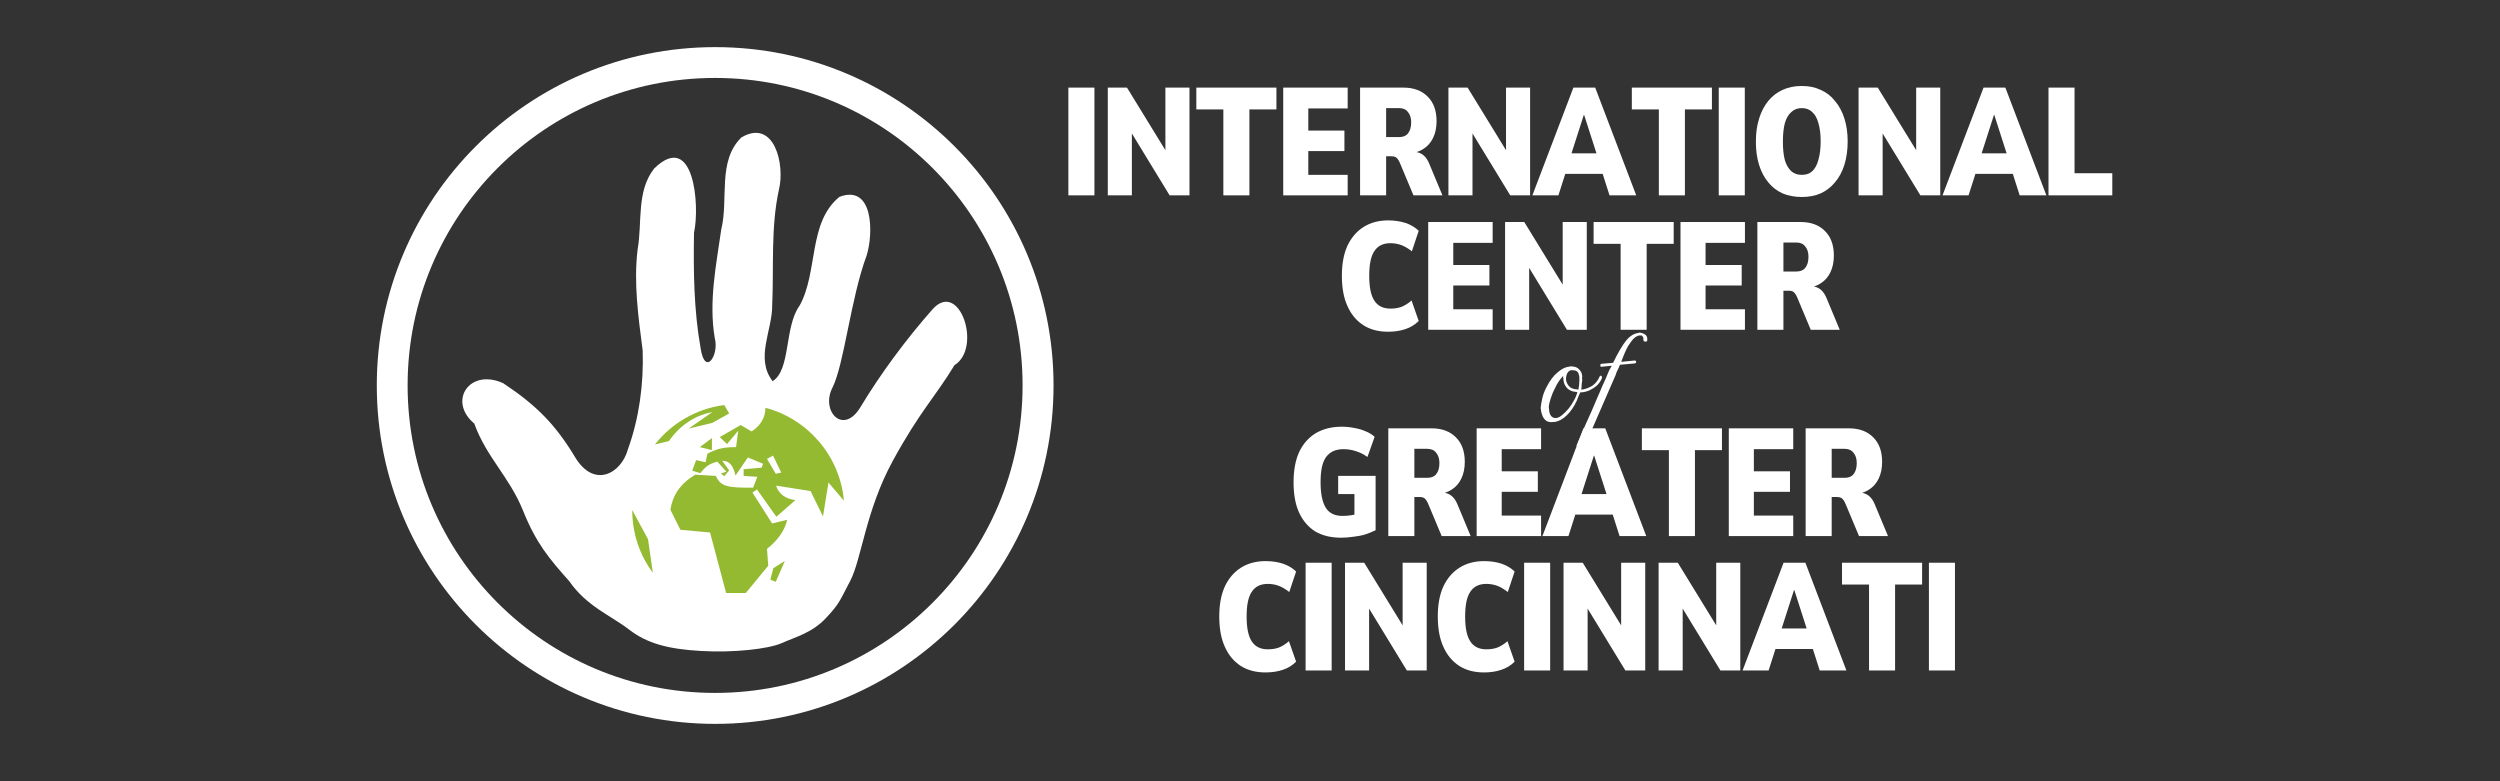
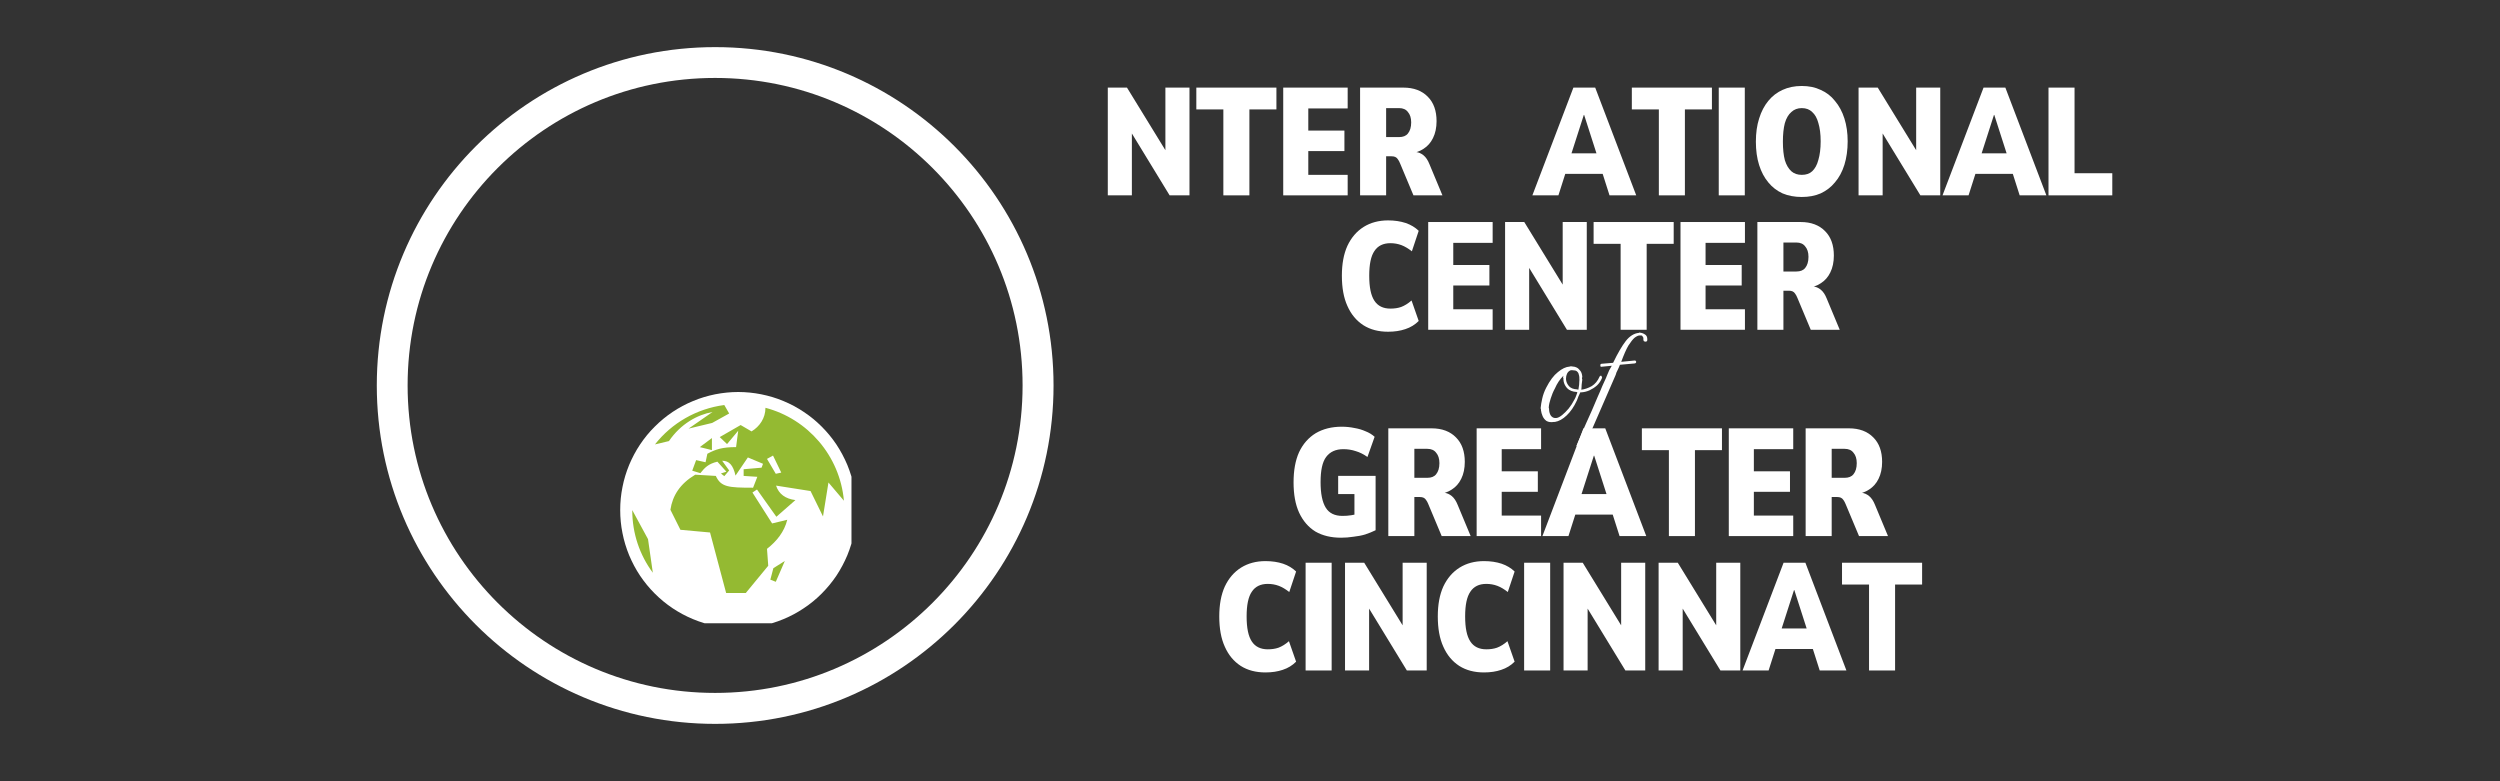
<svg xmlns="http://www.w3.org/2000/svg" width="160" zoomAndPan="magnify" viewBox="0 0 120 37.5" height="50" preserveAspectRatio="xMidYMid meet" version="1.0">
  <rect x="0" y="0" width="120" height="37.5" fill="#333333" stroke="none" />
  <defs>
    <g />
    <clipPath id="56f2a25dab">
      <path d="M 18.086 2.262 L 50.57 2.262 L 50.57 34.746 L 18.086 34.746 Z M 18.086 2.262 " clip-rule="nonzero" />
    </clipPath>
    <clipPath id="c9ebae4656">
      <path d="M 34.328 2.262 C 25.355 2.262 18.086 9.531 18.086 18.504 C 18.086 27.473 25.355 34.746 34.328 34.746 C 43.297 34.746 50.57 27.473 50.57 18.504 C 50.57 9.531 43.297 2.262 34.328 2.262 Z M 34.328 2.262 " clip-rule="nonzero" />
    </clipPath>
    <clipPath id="c700a53ffe">
      <path d="M 22 6 L 47 6 L 47 31.562 L 22 31.562 Z M 22 6 " clip-rule="nonzero" />
    </clipPath>
    <clipPath id="4c251919a9">
-       <path d="M 0.105 0.156 L 24.5 0.156 L 24.5 25.5 L 0.105 25.5 Z M 0.105 0.156 " clip-rule="nonzero" />
-     </clipPath>
+       </clipPath>
    <clipPath id="e5b1b0a630">
      <rect x="0" width="25" y="0" height="26" />
    </clipPath>
    <clipPath id="b172eef887">
      <path d="M 29.77 18.816 L 40.871 18.816 L 40.871 29.918 L 29.77 29.918 Z M 29.77 18.816 " clip-rule="nonzero" />
    </clipPath>
    <clipPath id="8fc8aeabad">
      <path d="M 30 19 L 40.871 19 L 40.871 29 L 30 29 Z M 30 19 " clip-rule="nonzero" />
    </clipPath>
    <clipPath id="5db8447cd7">
      <path d="M 48 3 L 51.684 3 L 51.684 9 L 48 9 Z M 48 3 " clip-rule="nonzero" />
    </clipPath>
    <clipPath id="931a2b9c68">
      <rect x="0" width="52" y="0" height="35" />
    </clipPath>
  </defs>
  <g clip-path="url(#56f2a25dab)">
    <g clip-path="url(#c9ebae4656)">
      <path stroke-linecap="butt" transform="matrix(0.74, 0, 0, 0.74, 18.084, 2.26)" fill="none" stroke-linejoin="miter" d="M 21.947 0.002 C 9.824 0.002 0.002 9.824 0.002 21.947 C 0.002 34.065 9.824 43.892 21.947 43.892 C 34.065 43.892 43.892 34.065 43.892 21.947 C 43.892 9.824 34.065 0.002 21.947 0.002 Z M 21.947 0.002 " stroke="#ffffff" stroke-width="4" stroke-opacity="1" stroke-miterlimit="4" />
    </g>
  </g>
  <g clip-path="url(#c700a53ffe)">
    <g transform="matrix(1, 0, 0, 1, 22, 6)">
      <g clip-path="url(#e5b1b0a630)">
        <g clip-path="url(#4c251919a9)">
          <path fill="#ffffff" d="M 11.637 25.246 C 13.207 25.34 14.898 25.152 15.539 24.863 C 16.18 24.574 16.984 24.379 17.648 23.664 C 18.309 22.953 18.27 22.906 18.812 21.879 C 19.352 20.848 19.551 18.512 20.852 16.125 C 22.152 13.742 22.879 13.07 23.816 11.527 C 25.16 10.695 24.047 7.387 22.754 8.855 C 21.5 10.277 20.277 11.922 19.301 13.543 C 18.473 14.918 17.387 13.73 17.953 12.617 C 18.52 11.5 18.832 8.32 19.598 6.266 C 19.93 5.207 19.934 2.828 18.293 3.449 C 16.785 4.676 17.277 7.035 16.387 8.66 C 15.637 9.68 15.969 11.746 15.086 12.297 C 14.234 11.191 15.078 9.863 15.066 8.641 C 15.148 6.793 14.992 4.93 15.387 3.109 C 15.688 1.914 15.176 -0.328 13.59 0.594 C 12.426 1.719 12.98 3.562 12.621 5.008 C 12.375 6.738 12.012 8.48 12.309 10.23 C 12.531 11.039 11.836 12.098 11.629 10.711 C 11.305 8.895 11.281 7.02 11.312 5.172 C 11.605 3.844 11.301 0.238 9.402 2.086 C 8.539 3.18 8.836 4.672 8.605 5.977 C 8.41 7.598 8.641 9.219 8.848 10.824 C 8.902 12.43 8.68 14.074 8.137 15.574 C 7.824 16.719 6.523 17.473 5.602 15.941 C 4.676 14.406 3.785 13.477 2.156 12.395 C 0.539 11.656 -0.523 13.254 0.766 14.332 C 1.344 15.938 2.449 16.891 3.098 18.492 C 3.742 20.094 4.359 20.809 5.328 21.902 C 6.164 23.109 7.34 23.555 8.195 24.219 C 9.051 24.883 10.066 25.156 11.637 25.246 Z M 11.637 25.246 " fill-opacity="1" fill-rule="nonzero" />
        </g>
      </g>
    </g>
  </g>
  <g clip-path="url(#b172eef887)">
    <path fill="#ffffff" d="M 41.102 24.484 C 41.102 24.855 41.066 25.227 40.992 25.59 C 40.922 25.953 40.812 26.309 40.672 26.652 C 40.527 26.996 40.352 27.324 40.148 27.633 C 39.941 27.941 39.703 28.227 39.441 28.492 C 39.18 28.754 38.895 28.988 38.582 29.195 C 38.273 29.402 37.949 29.578 37.605 29.719 C 37.262 29.863 36.906 29.969 36.539 30.043 C 36.176 30.113 35.809 30.152 35.434 30.152 C 35.062 30.152 34.695 30.113 34.328 30.043 C 33.965 29.969 33.609 29.863 33.266 29.719 C 32.922 29.578 32.598 29.402 32.285 29.195 C 31.977 28.988 31.691 28.754 31.43 28.492 C 31.164 28.227 30.93 27.941 30.723 27.633 C 30.516 27.324 30.344 26.996 30.199 26.652 C 30.059 26.309 29.949 25.953 29.879 25.59 C 29.805 25.227 29.77 24.855 29.77 24.484 C 29.77 24.113 29.805 23.742 29.879 23.379 C 29.949 23.012 30.059 22.66 30.199 22.316 C 30.344 21.973 30.516 21.645 30.723 21.336 C 30.93 21.027 31.164 20.738 31.43 20.477 C 31.691 20.215 31.977 19.98 32.285 19.773 C 32.598 19.566 32.922 19.391 33.266 19.25 C 33.609 19.105 33.965 19 34.328 18.926 C 34.695 18.855 35.062 18.816 35.434 18.816 C 35.809 18.816 36.176 18.855 36.539 18.926 C 36.906 19 37.262 19.105 37.605 19.25 C 37.949 19.391 38.273 19.566 38.582 19.773 C 38.895 19.98 39.18 20.215 39.441 20.477 C 39.703 20.738 39.941 21.027 40.148 21.336 C 40.352 21.645 40.527 21.973 40.672 22.316 C 40.812 22.66 40.922 23.012 40.992 23.379 C 41.066 23.742 41.102 24.113 41.102 24.484 Z M 41.102 24.484 " fill-opacity="1" fill-rule="nonzero" />
  </g>
  <g clip-path="url(#8fc8aeabad)">
    <path fill="#94ba32" d="M 30.348 24.484 C 30.348 25.617 30.711 26.648 31.336 27.492 L 31.105 25.879 Z M 31.438 21.332 L 32.109 21.172 C 32.676 20.344 33.473 19.906 34.199 19.777 L 33.051 20.574 L 34.184 20.301 L 35 19.848 L 34.766 19.441 C 33.43 19.617 32.238 20.312 31.438 21.332 Z M 32.18 24.469 L 32.66 25.43 L 34.082 25.559 L 34.855 28.465 L 35.797 28.465 L 36.875 27.156 L 36.816 26.344 C 37.281 25.98 37.645 25.531 37.789 24.949 L 37.062 25.125 L 36.117 23.641 L 36.336 23.496 L 37.266 24.805 L 38.18 24.004 C 37.703 23.945 37.383 23.715 37.25 23.309 L 38.906 23.57 L 39.504 24.789 L 39.766 23.16 L 40.508 24.035 C 40.316 21.883 38.777 20.109 36.742 19.574 C 36.742 20.066 36.465 20.473 36.074 20.707 L 35.551 20.402 L 34.547 20.98 L 34.898 21.316 L 35.434 20.676 L 35.332 21.461 C 34.68 21.461 34.359 21.562 33.953 21.781 L 33.867 22.188 L 33.414 22.086 L 33.227 22.594 L 33.617 22.711 C 33.836 22.434 34.012 22.262 34.434 22.16 L 34.867 22.641 L 34.605 22.727 L 34.766 22.855 L 35 22.582 L 34.664 22.117 C 35 22.117 35.188 22.32 35.305 22.828 L 35.898 21.957 L 36.625 22.262 L 36.555 22.449 L 35.695 22.523 L 35.695 22.844 L 36.352 22.887 L 36.148 23.41 C 34.957 23.41 34.605 23.379 34.359 22.844 L 33.371 22.785 C 32.645 23.219 32.281 23.785 32.18 24.469 Z M 33.59 21.461 L 34.172 21.605 L 34.172 21.027 Z M 36.816 22.027 L 37.105 21.867 L 37.5 22.684 L 37.238 22.742 Z M 36.977 27.824 L 37.238 27.926 L 37.672 26.926 L 37.121 27.273 Z M 36.977 27.824 " fill-opacity="1" fill-rule="nonzero" />
  </g>
  <g transform="matrix(1, 0, 0, 1, 50, 1)">
    <g clip-path="url(#931a2b9c68)">
      <g fill="#ffffff" fill-opacity="1">
        <g transform="translate(11.763, 24.732)">
          <g>
            <path d="M 2.609 0.078 C 2.129 0.078 1.719 -0.02 1.375 -0.219 C 1.039 -0.426 0.781 -0.727 0.594 -1.125 C 0.414 -1.52 0.328 -2.004 0.328 -2.578 C 0.328 -3.148 0.414 -3.633 0.594 -4.031 C 0.781 -4.426 1.047 -4.727 1.391 -4.938 C 1.742 -5.145 2.16 -5.25 2.641 -5.25 C 2.859 -5.25 3.062 -5.227 3.25 -5.188 C 3.445 -5.156 3.625 -5.102 3.781 -5.031 C 3.945 -4.969 4.094 -4.879 4.219 -4.766 L 3.875 -3.797 C 3.688 -3.93 3.5 -4.023 3.312 -4.078 C 3.125 -4.141 2.926 -4.172 2.719 -4.172 C 2.352 -4.172 2.078 -4.047 1.891 -3.797 C 1.711 -3.555 1.625 -3.156 1.625 -2.594 C 1.625 -2.039 1.707 -1.629 1.875 -1.359 C 2.039 -1.098 2.305 -0.969 2.672 -0.969 C 2.816 -0.969 2.957 -0.977 3.094 -1 C 3.238 -1.02 3.391 -1.055 3.547 -1.109 L 3.25 -0.797 L 3.25 -2.016 L 2.469 -2.016 L 2.469 -2.891 L 4.266 -2.891 L 4.266 -0.281 C 4.117 -0.207 3.953 -0.141 3.766 -0.078 C 3.586 -0.023 3.398 0.008 3.203 0.031 C 3.004 0.062 2.805 0.078 2.609 0.078 Z M 2.609 0.078 " />
          </g>
        </g>
      </g>
      <g fill="#ffffff" fill-opacity="1">
        <g transform="translate(16.201, 24.732)">
          <g>
            <path d="M 0.438 0 L 0.438 -5.172 L 2.516 -5.172 C 3.016 -5.172 3.406 -5.023 3.688 -4.734 C 3.969 -4.453 4.109 -4.062 4.109 -3.562 C 4.109 -3.25 4.051 -2.977 3.938 -2.75 C 3.832 -2.531 3.68 -2.359 3.484 -2.234 C 3.297 -2.109 3.078 -2.035 2.828 -2.016 L 2.875 -2.094 L 3.125 -2.078 C 3.25 -2.066 3.367 -2.016 3.484 -1.922 C 3.598 -1.828 3.691 -1.688 3.766 -1.5 L 4.391 0 L 3 0 L 2.359 -1.531 C 2.328 -1.613 2.289 -1.68 2.25 -1.734 C 2.219 -1.785 2.176 -1.82 2.125 -1.844 C 2.082 -1.863 2.023 -1.875 1.953 -1.875 L 1.688 -1.875 L 1.688 0 Z M 1.688 -2.797 L 2.312 -2.797 C 2.5 -2.797 2.641 -2.852 2.734 -2.969 C 2.836 -3.094 2.891 -3.27 2.891 -3.5 C 2.891 -3.719 2.836 -3.883 2.734 -4 C 2.641 -4.125 2.5 -4.188 2.312 -4.188 L 1.688 -4.188 Z M 1.688 -2.797 " />
          </g>
        </g>
      </g>
      <g fill="#ffffff" fill-opacity="1">
        <g transform="translate(20.441, 24.732)">
          <g>
            <path d="M 0.438 0 L 0.438 -5.172 L 3.531 -5.172 L 3.531 -4.172 L 1.641 -4.172 L 1.641 -3.109 L 3.375 -3.109 L 3.375 -2.125 L 1.641 -2.125 L 1.641 -0.984 L 3.531 -0.984 L 3.531 0 Z M 0.438 0 " />
          </g>
        </g>
      </g>
      <g fill="#ffffff" fill-opacity="1">
        <g transform="translate(24.13, 24.732)">
          <g>
            <path d="M -0.094 0 L 1.875 -5.172 L 2.922 -5.172 L 4.891 0 L 3.609 0 L 3.156 -1.422 L 3.594 -1.031 L 1.172 -1.031 L 1.609 -1.422 L 1.156 0 Z M 2.375 -3.859 L 1.688 -1.719 L 1.562 -2.016 L 3.188 -2.016 L 3.078 -1.719 L 2.391 -3.859 Z M 2.375 -3.859 " />
          </g>
        </g>
      </g>
      <g fill="#ffffff" fill-opacity="1">
        <g transform="translate(28.685, 24.732)">
          <g>
            <path d="M 1.422 0 L 1.422 -4.125 L 0.125 -4.125 L 0.125 -5.172 L 3.969 -5.172 L 3.969 -4.125 L 2.672 -4.125 L 2.672 0 Z M 1.422 0 " />
          </g>
        </g>
      </g>
      <g fill="#ffffff" fill-opacity="1">
        <g transform="translate(32.544, 24.732)">
          <g>
            <path d="M 0.438 0 L 0.438 -5.172 L 3.531 -5.172 L 3.531 -4.172 L 1.641 -4.172 L 1.641 -3.109 L 3.375 -3.109 L 3.375 -2.125 L 1.641 -2.125 L 1.641 -0.984 L 3.531 -0.984 L 3.531 0 Z M 0.438 0 " />
          </g>
        </g>
      </g>
      <g fill="#ffffff" fill-opacity="1">
        <g transform="translate(36.233, 24.732)">
          <g>
            <path d="M 0.438 0 L 0.438 -5.172 L 2.516 -5.172 C 3.016 -5.172 3.406 -5.023 3.688 -4.734 C 3.969 -4.453 4.109 -4.062 4.109 -3.562 C 4.109 -3.25 4.051 -2.977 3.938 -2.75 C 3.832 -2.531 3.68 -2.359 3.484 -2.234 C 3.297 -2.109 3.078 -2.035 2.828 -2.016 L 2.875 -2.094 L 3.125 -2.078 C 3.25 -2.066 3.367 -2.016 3.484 -1.922 C 3.598 -1.828 3.691 -1.688 3.766 -1.5 L 4.391 0 L 3 0 L 2.359 -1.531 C 2.328 -1.613 2.289 -1.68 2.25 -1.734 C 2.219 -1.785 2.176 -1.82 2.125 -1.844 C 2.082 -1.863 2.023 -1.875 1.953 -1.875 L 1.688 -1.875 L 1.688 0 Z M 1.688 -2.797 L 2.312 -2.797 C 2.5 -2.797 2.641 -2.852 2.734 -2.969 C 2.836 -3.094 2.891 -3.27 2.891 -3.5 C 2.891 -3.719 2.836 -3.883 2.734 -4 C 2.641 -4.125 2.5 -4.188 2.312 -4.188 L 1.688 -4.188 Z M 1.688 -2.797 " />
          </g>
        </g>
      </g>
      <g fill="#ffffff" fill-opacity="1">
        <g transform="translate(8.197, 31.183)">
          <g>
            <path d="M 2.547 0.094 C 2.086 0.094 1.691 -0.008 1.359 -0.219 C 1.023 -0.438 0.77 -0.742 0.594 -1.141 C 0.414 -1.535 0.328 -2.02 0.328 -2.594 C 0.328 -3.156 0.414 -3.633 0.594 -4.031 C 0.781 -4.426 1.039 -4.727 1.375 -4.938 C 1.707 -5.145 2.098 -5.25 2.547 -5.25 C 2.859 -5.25 3.141 -5.207 3.391 -5.125 C 3.641 -5.039 3.848 -4.914 4.016 -4.75 L 3.688 -3.766 C 3.52 -3.898 3.352 -4 3.188 -4.062 C 3.02 -4.125 2.844 -4.156 2.656 -4.156 C 2.312 -4.156 2.055 -4.031 1.891 -3.781 C 1.723 -3.539 1.641 -3.145 1.641 -2.594 C 1.641 -2.039 1.723 -1.641 1.891 -1.391 C 2.055 -1.141 2.312 -1.016 2.656 -1.016 C 2.844 -1.016 3.016 -1.039 3.172 -1.094 C 3.336 -1.156 3.504 -1.258 3.672 -1.406 L 4.016 -0.422 C 3.836 -0.242 3.625 -0.113 3.375 -0.031 C 3.133 0.051 2.859 0.094 2.547 0.094 Z M 2.547 0.094 " />
          </g>
        </g>
      </g>
      <g fill="#ffffff" fill-opacity="1">
        <g transform="translate(12.231, 31.183)">
          <g>
            <path d="M 0.438 0 L 0.438 -5.172 L 1.688 -5.172 L 1.688 0 Z M 0.438 0 " />
          </g>
        </g>
      </g>
      <g fill="#ffffff" fill-opacity="1">
        <g transform="translate(14.123, 31.183)">
          <g>
            <path d="M 0.438 0 L 0.438 -5.172 L 1.359 -5.172 L 3.469 -1.734 L 3.203 -1.734 L 3.203 -5.172 L 4.359 -5.172 L 4.359 0 L 3.406 0 L 1.328 -3.406 L 1.594 -3.406 L 1.594 0 Z M 0.438 0 " />
          </g>
        </g>
      </g>
      <g fill="#ffffff" fill-opacity="1">
        <g transform="translate(18.686, 31.183)">
          <g>
            <path d="M 2.547 0.094 C 2.086 0.094 1.691 -0.008 1.359 -0.219 C 1.023 -0.438 0.77 -0.742 0.594 -1.141 C 0.414 -1.535 0.328 -2.02 0.328 -2.594 C 0.328 -3.156 0.414 -3.633 0.594 -4.031 C 0.781 -4.426 1.039 -4.727 1.375 -4.938 C 1.707 -5.145 2.098 -5.25 2.547 -5.25 C 2.859 -5.25 3.141 -5.207 3.391 -5.125 C 3.641 -5.039 3.848 -4.914 4.016 -4.75 L 3.688 -3.766 C 3.52 -3.898 3.352 -4 3.188 -4.062 C 3.02 -4.125 2.844 -4.156 2.656 -4.156 C 2.312 -4.156 2.055 -4.031 1.891 -3.781 C 1.723 -3.539 1.641 -3.145 1.641 -2.594 C 1.641 -2.039 1.723 -1.641 1.891 -1.391 C 2.055 -1.141 2.312 -1.016 2.656 -1.016 C 2.844 -1.016 3.016 -1.039 3.172 -1.094 C 3.336 -1.156 3.504 -1.258 3.672 -1.406 L 4.016 -0.422 C 3.836 -0.242 3.625 -0.113 3.375 -0.031 C 3.133 0.051 2.859 0.094 2.547 0.094 Z M 2.547 0.094 " />
          </g>
        </g>
      </g>
      <g fill="#ffffff" fill-opacity="1">
        <g transform="translate(22.72, 31.183)">
          <g>
            <path d="M 0.438 0 L 0.438 -5.172 L 1.688 -5.172 L 1.688 0 Z M 0.438 0 " />
          </g>
        </g>
      </g>
      <g fill="#ffffff" fill-opacity="1">
        <g transform="translate(24.612, 31.183)">
          <g>
            <path d="M 0.438 0 L 0.438 -5.172 L 1.359 -5.172 L 3.469 -1.734 L 3.203 -1.734 L 3.203 -5.172 L 4.359 -5.172 L 4.359 0 L 3.406 0 L 1.328 -3.406 L 1.594 -3.406 L 1.594 0 Z M 0.438 0 " />
          </g>
        </g>
      </g>
      <g fill="#ffffff" fill-opacity="1">
        <g transform="translate(29.175, 31.183)">
          <g>
            <path d="M 0.438 0 L 0.438 -5.172 L 1.359 -5.172 L 3.469 -1.734 L 3.203 -1.734 L 3.203 -5.172 L 4.359 -5.172 L 4.359 0 L 3.406 0 L 1.328 -3.406 L 1.594 -3.406 L 1.594 0 Z M 0.438 0 " />
          </g>
        </g>
      </g>
      <g fill="#ffffff" fill-opacity="1">
        <g transform="translate(33.737, 31.183)">
          <g>
            <path d="M -0.094 0 L 1.875 -5.172 L 2.922 -5.172 L 4.891 0 L 3.609 0 L 3.156 -1.422 L 3.594 -1.031 L 1.172 -1.031 L 1.609 -1.422 L 1.156 0 Z M 2.375 -3.859 L 1.688 -1.719 L 1.562 -2.016 L 3.188 -2.016 L 3.078 -1.719 L 2.391 -3.859 Z M 2.375 -3.859 " />
          </g>
        </g>
      </g>
      <g fill="#ffffff" fill-opacity="1">
        <g transform="translate(38.292, 31.183)">
          <g>
            <path d="M 1.422 0 L 1.422 -4.125 L 0.125 -4.125 L 0.125 -5.172 L 3.969 -5.172 L 3.969 -4.125 L 2.672 -4.125 L 2.672 0 Z M 1.422 0 " />
          </g>
        </g>
      </g>
      <g fill="#ffffff" fill-opacity="1">
        <g transform="translate(42.15, 31.183)">
          <g>
-             <path d="M 0.438 0 L 0.438 -5.172 L 1.688 -5.172 L 1.688 0 Z M 0.438 0 " />
-           </g>
+             </g>
        </g>
      </g>
      <g fill="#ffffff" fill-opacity="1">
        <g transform="translate(0.844, 8.377)">
          <g>
-             <path d="M 0.438 0 L 0.438 -5.172 L 1.688 -5.172 L 1.688 0 Z M 0.438 0 " />
-           </g>
+             </g>
        </g>
      </g>
      <g fill="#ffffff" fill-opacity="1">
        <g transform="translate(2.736, 8.377)">
          <g>
            <path d="M 0.438 0 L 0.438 -5.172 L 1.359 -5.172 L 3.469 -1.734 L 3.203 -1.734 L 3.203 -5.172 L 4.359 -5.172 L 4.359 0 L 3.406 0 L 1.328 -3.406 L 1.594 -3.406 L 1.594 0 Z M 0.438 0 " />
          </g>
        </g>
      </g>
      <g fill="#ffffff" fill-opacity="1">
        <g transform="translate(7.299, 8.377)">
          <g>
            <path d="M 1.422 0 L 1.422 -4.125 L 0.125 -4.125 L 0.125 -5.172 L 3.969 -5.172 L 3.969 -4.125 L 2.672 -4.125 L 2.672 0 Z M 1.422 0 " />
          </g>
        </g>
      </g>
      <g fill="#ffffff" fill-opacity="1">
        <g transform="translate(11.157, 8.377)">
          <g>
            <path d="M 0.438 0 L 0.438 -5.172 L 3.531 -5.172 L 3.531 -4.172 L 1.641 -4.172 L 1.641 -3.109 L 3.375 -3.109 L 3.375 -2.125 L 1.641 -2.125 L 1.641 -0.984 L 3.531 -0.984 L 3.531 0 Z M 0.438 0 " />
          </g>
        </g>
      </g>
      <g fill="#ffffff" fill-opacity="1">
        <g transform="translate(14.846, 8.377)">
          <g>
            <path d="M 0.438 0 L 0.438 -5.172 L 2.516 -5.172 C 3.016 -5.172 3.406 -5.023 3.688 -4.734 C 3.969 -4.453 4.109 -4.062 4.109 -3.562 C 4.109 -3.25 4.051 -2.977 3.938 -2.75 C 3.832 -2.531 3.68 -2.359 3.484 -2.234 C 3.297 -2.109 3.078 -2.035 2.828 -2.016 L 2.875 -2.094 L 3.125 -2.078 C 3.25 -2.066 3.367 -2.016 3.484 -1.922 C 3.598 -1.828 3.691 -1.688 3.766 -1.5 L 4.391 0 L 3 0 L 2.359 -1.531 C 2.328 -1.613 2.289 -1.68 2.25 -1.734 C 2.219 -1.785 2.176 -1.82 2.125 -1.844 C 2.082 -1.863 2.023 -1.875 1.953 -1.875 L 1.688 -1.875 L 1.688 0 Z M 1.688 -2.797 L 2.312 -2.797 C 2.5 -2.797 2.641 -2.852 2.734 -2.969 C 2.836 -3.094 2.891 -3.27 2.891 -3.5 C 2.891 -3.719 2.836 -3.883 2.734 -4 C 2.641 -4.125 2.5 -4.188 2.312 -4.188 L 1.688 -4.188 Z M 1.688 -2.797 " />
          </g>
        </g>
      </g>
      <g fill="#ffffff" fill-opacity="1">
        <g transform="translate(19.086, 8.377)">
          <g>
-             <path d="M 0.438 0 L 0.438 -5.172 L 1.359 -5.172 L 3.469 -1.734 L 3.203 -1.734 L 3.203 -5.172 L 4.359 -5.172 L 4.359 0 L 3.406 0 L 1.328 -3.406 L 1.594 -3.406 L 1.594 0 Z M 0.438 0 " />
-           </g>
+             </g>
        </g>
      </g>
      <g fill="#ffffff" fill-opacity="1">
        <g transform="translate(23.648, 8.377)">
          <g>
            <path d="M -0.094 0 L 1.875 -5.172 L 2.922 -5.172 L 4.891 0 L 3.609 0 L 3.156 -1.422 L 3.594 -1.031 L 1.172 -1.031 L 1.609 -1.422 L 1.156 0 Z M 2.375 -3.859 L 1.688 -1.719 L 1.562 -2.016 L 3.188 -2.016 L 3.078 -1.719 L 2.391 -3.859 Z M 2.375 -3.859 " />
          </g>
        </g>
      </g>
      <g fill="#ffffff" fill-opacity="1">
        <g transform="translate(28.203, 8.377)">
          <g>
            <path d="M 1.422 0 L 1.422 -4.125 L 0.125 -4.125 L 0.125 -5.172 L 3.969 -5.172 L 3.969 -4.125 L 2.672 -4.125 L 2.672 0 Z M 1.422 0 " />
          </g>
        </g>
      </g>
      <g fill="#ffffff" fill-opacity="1">
        <g transform="translate(32.062, 8.377)">
          <g>
            <path d="M 0.438 0 L 0.438 -5.172 L 1.688 -5.172 L 1.688 0 Z M 0.438 0 " />
          </g>
        </g>
      </g>
      <g fill="#ffffff" fill-opacity="1">
        <g transform="translate(33.954, 8.377)">
          <g>
            <path d="M 2.531 0.078 C 2.188 0.078 1.879 0.02 1.609 -0.094 C 1.336 -0.219 1.109 -0.395 0.922 -0.625 C 0.734 -0.852 0.586 -1.129 0.484 -1.453 C 0.379 -1.785 0.328 -2.16 0.328 -2.578 C 0.328 -2.992 0.379 -3.363 0.484 -3.688 C 0.586 -4.02 0.734 -4.301 0.922 -4.531 C 1.117 -4.77 1.348 -4.945 1.609 -5.062 C 1.879 -5.188 2.188 -5.25 2.531 -5.25 C 2.875 -5.25 3.176 -5.188 3.438 -5.062 C 3.707 -4.945 3.938 -4.77 4.125 -4.531 C 4.32 -4.301 4.473 -4.02 4.578 -3.688 C 4.68 -3.363 4.734 -3 4.734 -2.594 C 4.734 -2.176 4.68 -1.801 4.578 -1.469 C 4.473 -1.133 4.32 -0.852 4.125 -0.625 C 3.938 -0.395 3.707 -0.219 3.438 -0.094 C 3.176 0.02 2.875 0.078 2.531 0.078 Z M 2.531 -0.984 C 2.738 -0.984 2.906 -1.039 3.031 -1.156 C 3.164 -1.281 3.266 -1.461 3.328 -1.703 C 3.398 -1.941 3.438 -2.238 3.438 -2.594 C 3.438 -2.945 3.398 -3.238 3.328 -3.469 C 3.266 -3.707 3.164 -3.883 3.031 -4 C 2.906 -4.125 2.738 -4.188 2.531 -4.188 C 2.332 -4.188 2.164 -4.125 2.031 -4 C 1.895 -3.883 1.789 -3.707 1.719 -3.469 C 1.656 -3.227 1.625 -2.93 1.625 -2.578 C 1.625 -2.223 1.656 -1.926 1.719 -1.688 C 1.789 -1.457 1.895 -1.281 2.031 -1.156 C 2.164 -1.039 2.332 -0.984 2.531 -0.984 Z M 2.531 -0.984 " />
          </g>
        </g>
      </g>
      <g fill="#ffffff" fill-opacity="1">
        <g transform="translate(38.773, 8.377)">
          <g>
            <path d="M 0.438 0 L 0.438 -5.172 L 1.359 -5.172 L 3.469 -1.734 L 3.203 -1.734 L 3.203 -5.172 L 4.359 -5.172 L 4.359 0 L 3.406 0 L 1.328 -3.406 L 1.594 -3.406 L 1.594 0 Z M 0.438 0 " />
          </g>
        </g>
      </g>
      <g fill="#ffffff" fill-opacity="1">
        <g transform="translate(43.335, 8.377)">
          <g>
            <path d="M -0.094 0 L 1.875 -5.172 L 2.922 -5.172 L 4.891 0 L 3.609 0 L 3.156 -1.422 L 3.594 -1.031 L 1.172 -1.031 L 1.609 -1.422 L 1.156 0 Z M 2.375 -3.859 L 1.688 -1.719 L 1.562 -2.016 L 3.188 -2.016 L 3.078 -1.719 L 2.391 -3.859 Z M 2.375 -3.859 " />
          </g>
        </g>
      </g>
      <g clip-path="url(#5db8447cd7)">
        <g fill="#ffffff" fill-opacity="1">
          <g transform="translate(47.89, 8.377)">
            <g>
              <path d="M 0.438 0 L 0.438 -5.172 L 1.688 -5.172 L 1.688 -1.062 L 3.5 -1.062 L 3.5 0 Z M 0.438 0 " />
            </g>
          </g>
        </g>
      </g>
      <g fill="#ffffff" fill-opacity="1">
        <g transform="translate(14.082, 14.829)">
          <g>
            <path d="M 2.547 0.094 C 2.086 0.094 1.691 -0.008 1.359 -0.219 C 1.023 -0.438 0.77 -0.742 0.594 -1.141 C 0.414 -1.535 0.328 -2.02 0.328 -2.594 C 0.328 -3.156 0.414 -3.633 0.594 -4.031 C 0.781 -4.426 1.039 -4.727 1.375 -4.938 C 1.707 -5.145 2.098 -5.25 2.547 -5.25 C 2.859 -5.25 3.141 -5.207 3.391 -5.125 C 3.641 -5.039 3.848 -4.914 4.016 -4.75 L 3.688 -3.766 C 3.52 -3.898 3.352 -4 3.188 -4.062 C 3.02 -4.125 2.844 -4.156 2.656 -4.156 C 2.312 -4.156 2.055 -4.031 1.891 -3.781 C 1.723 -3.539 1.641 -3.145 1.641 -2.594 C 1.641 -2.039 1.723 -1.641 1.891 -1.391 C 2.055 -1.141 2.312 -1.016 2.656 -1.016 C 2.844 -1.016 3.016 -1.039 3.172 -1.094 C 3.336 -1.156 3.504 -1.258 3.672 -1.406 L 4.016 -0.422 C 3.836 -0.242 3.625 -0.113 3.375 -0.031 C 3.133 0.051 2.859 0.094 2.547 0.094 Z M 2.547 0.094 " />
          </g>
        </g>
      </g>
      <g fill="#ffffff" fill-opacity="1">
        <g transform="translate(18.116, 14.829)">
          <g>
            <path d="M 0.438 0 L 0.438 -5.172 L 3.531 -5.172 L 3.531 -4.172 L 1.641 -4.172 L 1.641 -3.109 L 3.375 -3.109 L 3.375 -2.125 L 1.641 -2.125 L 1.641 -0.984 L 3.531 -0.984 L 3.531 0 Z M 0.438 0 " />
          </g>
        </g>
      </g>
      <g fill="#ffffff" fill-opacity="1">
        <g transform="translate(21.806, 14.829)">
          <g>
            <path d="M 0.438 0 L 0.438 -5.172 L 1.359 -5.172 L 3.469 -1.734 L 3.203 -1.734 L 3.203 -5.172 L 4.359 -5.172 L 4.359 0 L 3.406 0 L 1.328 -3.406 L 1.594 -3.406 L 1.594 0 Z M 0.438 0 " />
          </g>
        </g>
      </g>
      <g fill="#ffffff" fill-opacity="1">
        <g transform="translate(26.368, 14.829)">
          <g>
            <path d="M 1.422 0 L 1.422 -4.125 L 0.125 -4.125 L 0.125 -5.172 L 3.969 -5.172 L 3.969 -4.125 L 2.672 -4.125 L 2.672 0 Z M 1.422 0 " />
          </g>
        </g>
      </g>
      <g fill="#ffffff" fill-opacity="1">
        <g transform="translate(30.226, 14.829)">
          <g>
            <path d="M 0.438 0 L 0.438 -5.172 L 3.531 -5.172 L 3.531 -4.172 L 1.641 -4.172 L 1.641 -3.109 L 3.375 -3.109 L 3.375 -2.125 L 1.641 -2.125 L 1.641 -0.984 L 3.531 -0.984 L 3.531 0 Z M 0.438 0 " />
          </g>
        </g>
      </g>
      <g fill="#ffffff" fill-opacity="1">
        <g transform="translate(33.916, 14.829)">
          <g>
            <path d="M 0.438 0 L 0.438 -5.172 L 2.516 -5.172 C 3.016 -5.172 3.406 -5.023 3.688 -4.734 C 3.969 -4.453 4.109 -4.062 4.109 -3.562 C 4.109 -3.25 4.051 -2.977 3.938 -2.75 C 3.832 -2.531 3.68 -2.359 3.484 -2.234 C 3.297 -2.109 3.078 -2.035 2.828 -2.016 L 2.875 -2.094 L 3.125 -2.078 C 3.25 -2.066 3.367 -2.016 3.484 -1.922 C 3.598 -1.828 3.691 -1.688 3.766 -1.5 L 4.391 0 L 3 0 L 2.359 -1.531 C 2.328 -1.613 2.289 -1.68 2.25 -1.734 C 2.219 -1.785 2.176 -1.82 2.125 -1.844 C 2.082 -1.863 2.023 -1.875 1.953 -1.875 L 1.688 -1.875 L 1.688 0 Z M 1.688 -2.797 L 2.312 -2.797 C 2.5 -2.797 2.641 -2.852 2.734 -2.969 C 2.836 -3.094 2.891 -3.27 2.891 -3.5 C 2.891 -3.719 2.836 -3.883 2.734 -4 C 2.641 -4.125 2.5 -4.188 2.312 -4.188 L 1.688 -4.188 Z M 1.688 -2.797 " />
          </g>
        </g>
      </g>
      <g fill="#ffffff" fill-opacity="1">
        <g transform="translate(24.028, 19.315)">
          <g>
            <path d="M 2.828 -2.281 C 2.848 -2.27 2.859 -2.25 2.859 -2.219 C 2.867 -2.207 2.875 -2.195 2.875 -2.188 C 2.812 -2.031 2.727 -1.906 2.625 -1.812 C 2.52 -1.719 2.398 -1.641 2.266 -1.578 C 2.141 -1.523 2.016 -1.492 1.891 -1.484 L 1.828 -1.484 C 1.797 -1.422 1.766 -1.352 1.734 -1.281 C 1.711 -1.219 1.688 -1.148 1.656 -1.078 C 1.52 -0.785 1.359 -0.551 1.172 -0.375 C 0.984 -0.195 0.797 -0.094 0.609 -0.062 L 0.562 -0.062 C 0.414 -0.039 0.297 -0.055 0.203 -0.109 C 0.117 -0.172 0.055 -0.25 0.016 -0.344 C -0.023 -0.438 -0.051 -0.531 -0.062 -0.625 C -0.062 -0.645 -0.062 -0.66 -0.062 -0.672 C -0.07 -0.691 -0.078 -0.707 -0.078 -0.719 C -0.066 -0.863 -0.039 -1.02 0 -1.188 C 0.039 -1.363 0.102 -1.535 0.188 -1.703 C 0.363 -2.047 0.551 -2.297 0.75 -2.453 C 0.945 -2.617 1.133 -2.707 1.312 -2.719 L 1.375 -2.734 C 1.395 -2.734 1.43 -2.727 1.484 -2.719 C 1.535 -2.719 1.594 -2.703 1.656 -2.672 C 1.719 -2.641 1.773 -2.586 1.828 -2.516 C 1.879 -2.453 1.91 -2.359 1.922 -2.234 C 1.922 -2.211 1.914 -2.191 1.906 -2.172 C 1.906 -2.148 1.91 -2.125 1.922 -2.094 C 1.91 -2.02 1.898 -1.938 1.891 -1.844 C 1.891 -1.758 1.883 -1.68 1.875 -1.609 C 2.039 -1.629 2.207 -1.688 2.375 -1.781 C 2.539 -1.883 2.664 -2.035 2.75 -2.234 C 2.758 -2.254 2.773 -2.27 2.797 -2.281 C 2.805 -2.281 2.816 -2.281 2.828 -2.281 Z M 1.781 -2.047 C 1.789 -2.066 1.789 -2.086 1.781 -2.109 C 1.781 -2.141 1.781 -2.164 1.781 -2.188 C 1.781 -2.227 1.773 -2.266 1.766 -2.297 C 1.754 -2.328 1.742 -2.363 1.734 -2.406 C 1.691 -2.477 1.641 -2.52 1.578 -2.531 C 1.516 -2.539 1.461 -2.547 1.422 -2.547 C 1.41 -2.547 1.398 -2.547 1.391 -2.547 C 1.391 -2.547 1.383 -2.547 1.375 -2.547 C 1.289 -2.516 1.227 -2.457 1.188 -2.375 C 1.156 -2.301 1.141 -2.227 1.141 -2.156 L 1.141 -2.109 C 1.148 -1.992 1.195 -1.883 1.281 -1.781 C 1.363 -1.688 1.492 -1.633 1.672 -1.625 L 1.734 -1.609 C 1.766 -1.766 1.781 -1.91 1.781 -2.047 Z M 1.547 -1.141 C 1.578 -1.191 1.602 -1.25 1.625 -1.312 C 1.645 -1.375 1.664 -1.43 1.688 -1.484 C 1.688 -1.484 1.68 -1.484 1.672 -1.484 C 1.66 -1.492 1.656 -1.5 1.656 -1.5 C 1.457 -1.508 1.301 -1.57 1.188 -1.688 C 1.082 -1.812 1.023 -1.945 1.016 -2.094 L 1.016 -2.156 C 1.004 -2.176 1 -2.195 1 -2.219 C 1.008 -2.238 1.016 -2.258 1.016 -2.281 C 0.848 -2.113 0.711 -1.91 0.609 -1.672 C 0.523 -1.516 0.457 -1.352 0.406 -1.188 C 0.352 -1.031 0.32 -0.883 0.312 -0.75 C 0.32 -0.727 0.328 -0.707 0.328 -0.688 C 0.328 -0.676 0.328 -0.66 0.328 -0.641 C 0.336 -0.535 0.363 -0.445 0.406 -0.375 C 0.457 -0.301 0.523 -0.258 0.609 -0.25 C 0.617 -0.25 0.641 -0.25 0.672 -0.25 C 0.754 -0.258 0.848 -0.305 0.953 -0.391 C 1.055 -0.473 1.16 -0.578 1.266 -0.703 C 1.367 -0.828 1.461 -0.973 1.547 -1.141 Z M 1.547 -1.141 " />
          </g>
        </g>
      </g>
      <g fill="#ffffff" fill-opacity="1">
        <g transform="translate(26.257, 19.087)">
          <g>
            <path d="M 2.406 -4.109 L 2.438 -4.125 C 2.531 -4.113 2.602 -4.094 2.656 -4.062 C 2.719 -4.031 2.758 -3.992 2.781 -3.953 C 2.801 -3.91 2.812 -3.867 2.812 -3.828 L 2.812 -3.812 C 2.82 -3.77 2.816 -3.738 2.797 -3.719 C 2.785 -3.695 2.766 -3.688 2.734 -3.688 L 2.719 -3.688 C 2.676 -3.695 2.648 -3.707 2.641 -3.719 C 2.641 -3.738 2.633 -3.758 2.625 -3.781 C 2.625 -3.789 2.625 -3.801 2.625 -3.812 C 2.625 -3.82 2.625 -3.832 2.625 -3.844 C 2.625 -3.852 2.625 -3.863 2.625 -3.875 C 2.613 -3.895 2.598 -3.922 2.578 -3.953 C 2.566 -3.984 2.52 -3.992 2.438 -3.984 C 2.375 -3.984 2.297 -3.945 2.203 -3.875 C 2.117 -3.801 2.02 -3.676 1.906 -3.5 C 1.801 -3.32 1.688 -3.062 1.562 -2.719 L 2.188 -2.781 C 2.238 -2.789 2.27 -2.77 2.281 -2.719 C 2.281 -2.676 2.254 -2.648 2.203 -2.641 L 1.5 -2.578 C 1.469 -2.492 1.43 -2.41 1.391 -2.328 C 1.348 -2.254 1.316 -2.176 1.297 -2.094 L -0.172 1.281 L -0.594 1.328 C -0.594 1.328 -0.57 1.273 -0.531 1.172 C -0.488 1.078 -0.43 0.945 -0.359 0.781 C -0.297 0.625 -0.219 0.441 -0.125 0.234 C -0.031 0.035 0.062 -0.172 0.156 -0.391 C 0.25 -0.609 0.336 -0.816 0.422 -1.016 C 0.516 -1.223 0.594 -1.406 0.656 -1.562 C 0.727 -1.719 0.785 -1.844 0.828 -1.938 C 0.867 -2.039 0.891 -2.094 0.891 -2.094 C 0.922 -2.164 0.953 -2.238 0.984 -2.312 C 1.023 -2.383 1.066 -2.457 1.109 -2.531 L 0.625 -2.484 C 0.582 -2.473 0.562 -2.488 0.562 -2.531 C 0.551 -2.582 0.566 -2.613 0.609 -2.625 L 1.172 -2.672 C 1.398 -3.141 1.602 -3.488 1.781 -3.719 C 1.969 -3.957 2.176 -4.086 2.406 -4.109 Z M 2.406 -4.109 " />
          </g>
        </g>
      </g>
    </g>
  </g>
</svg>